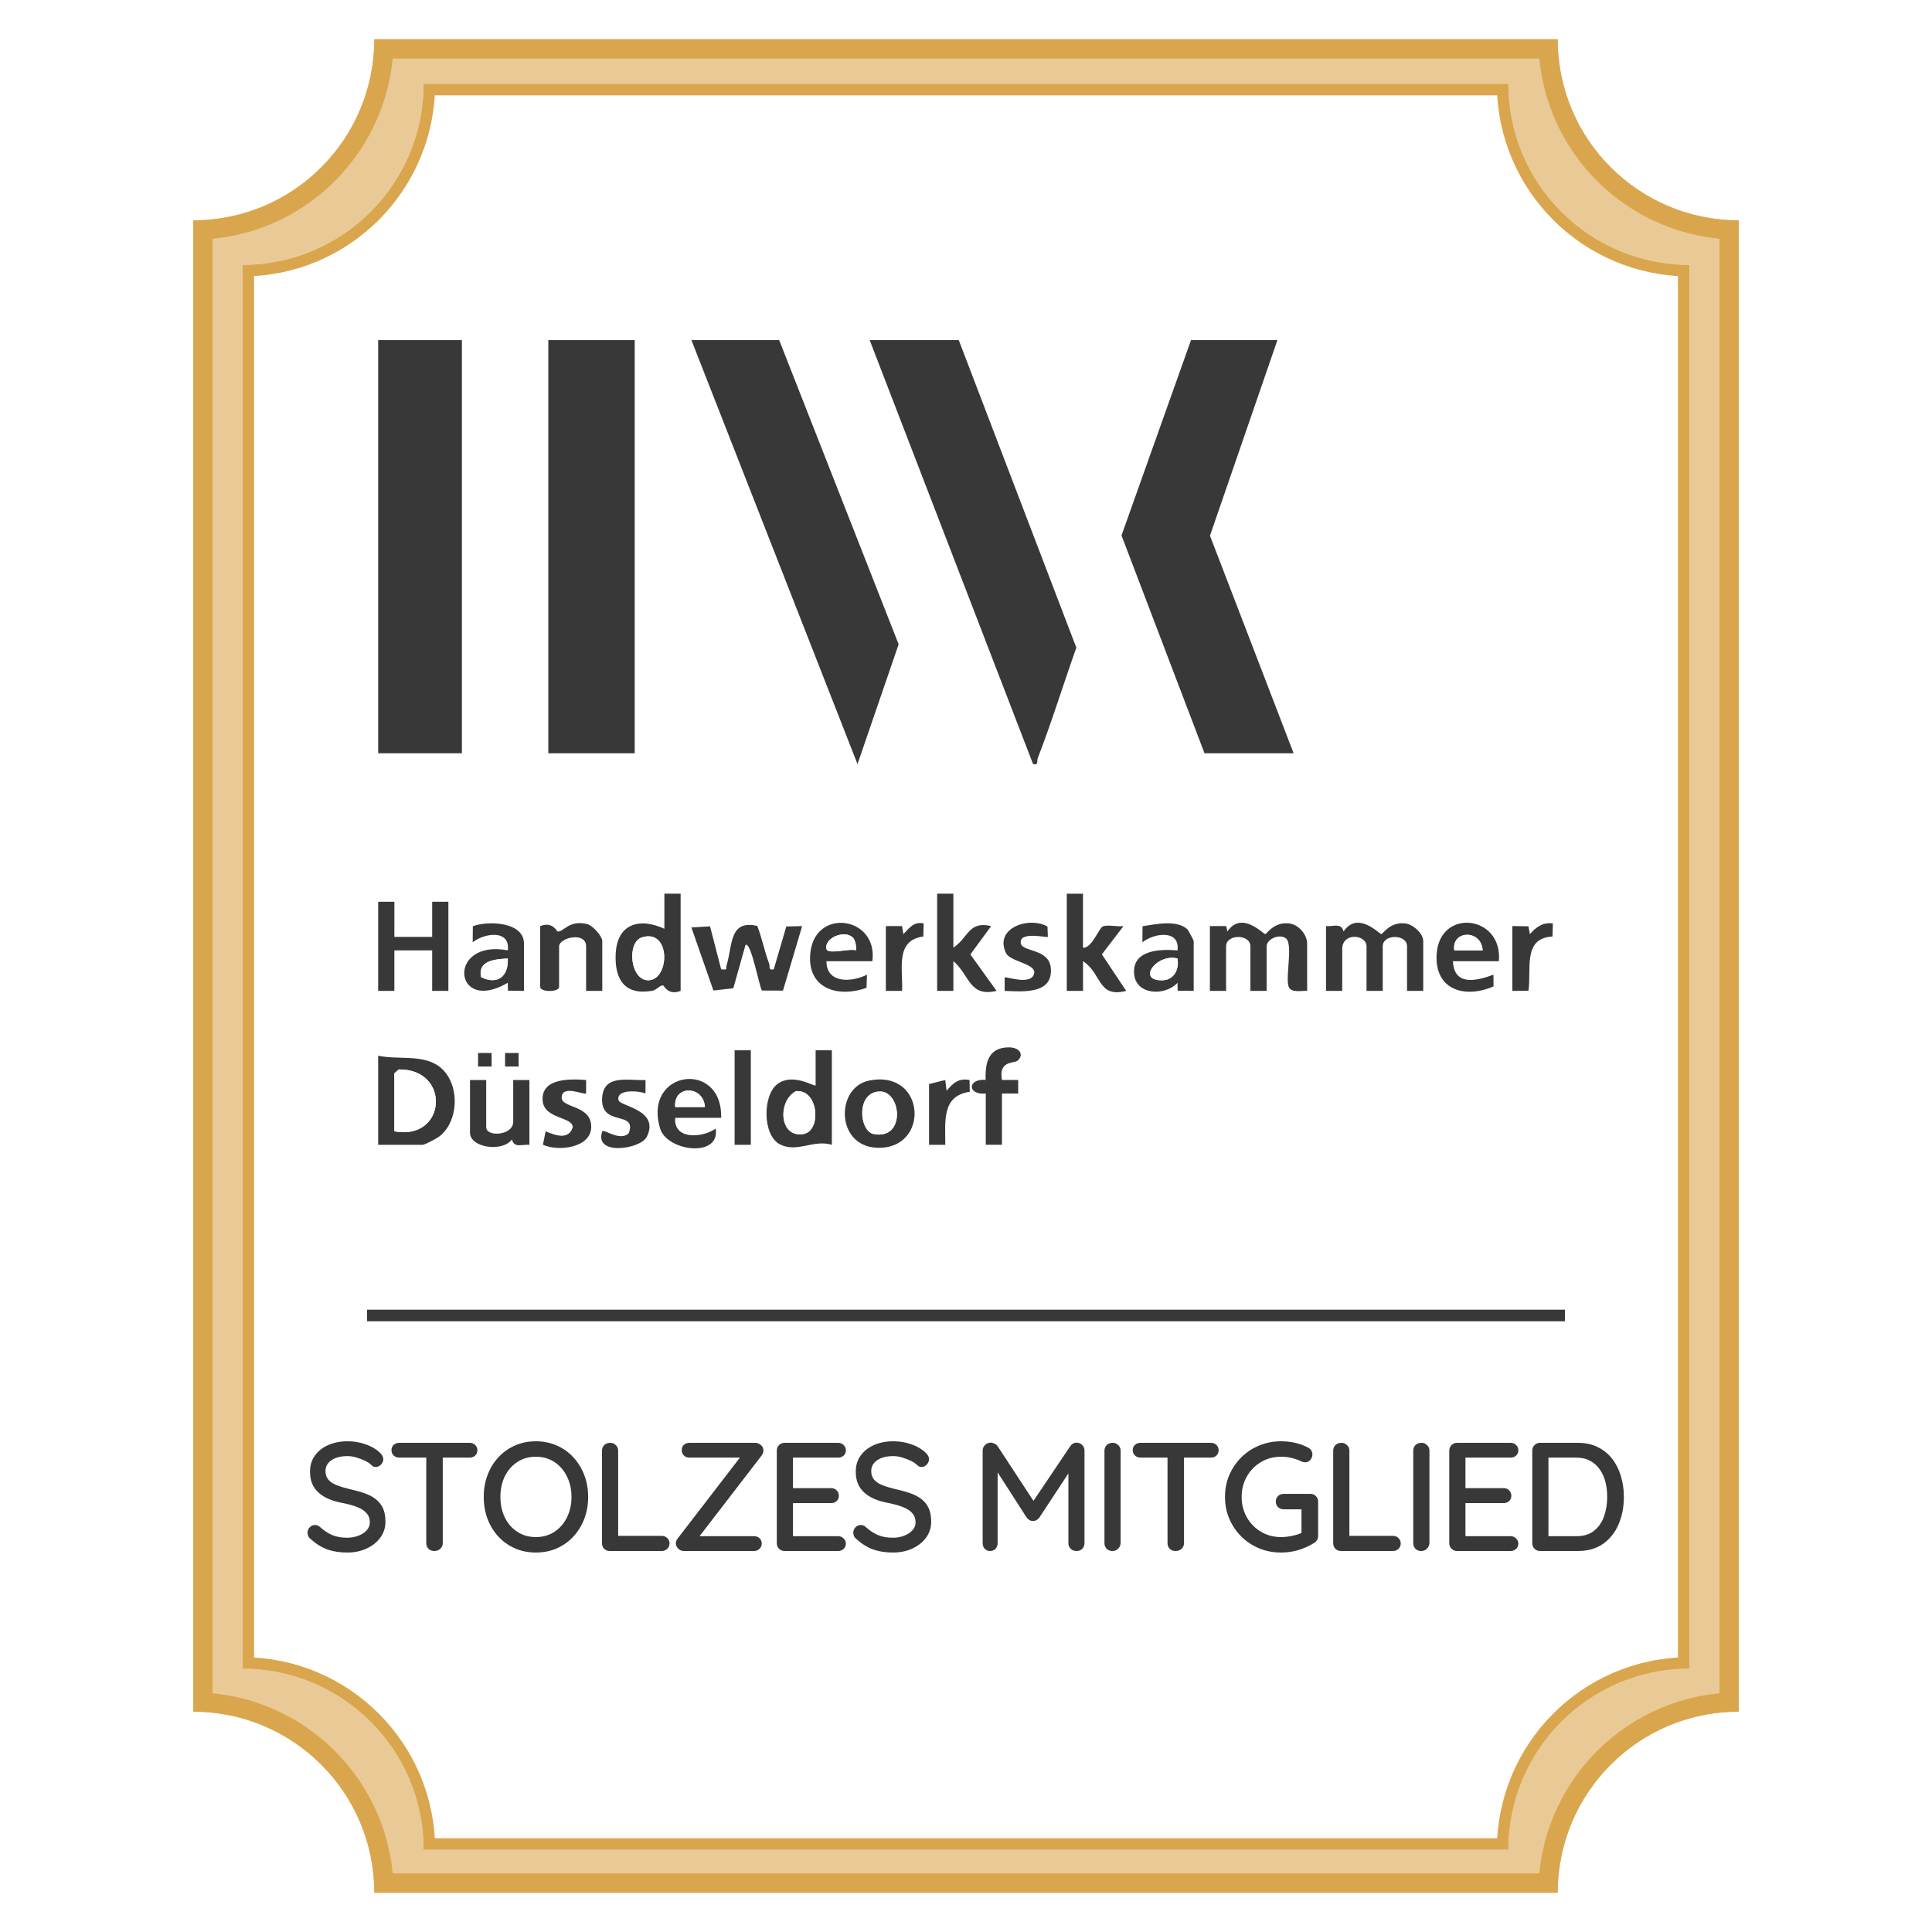
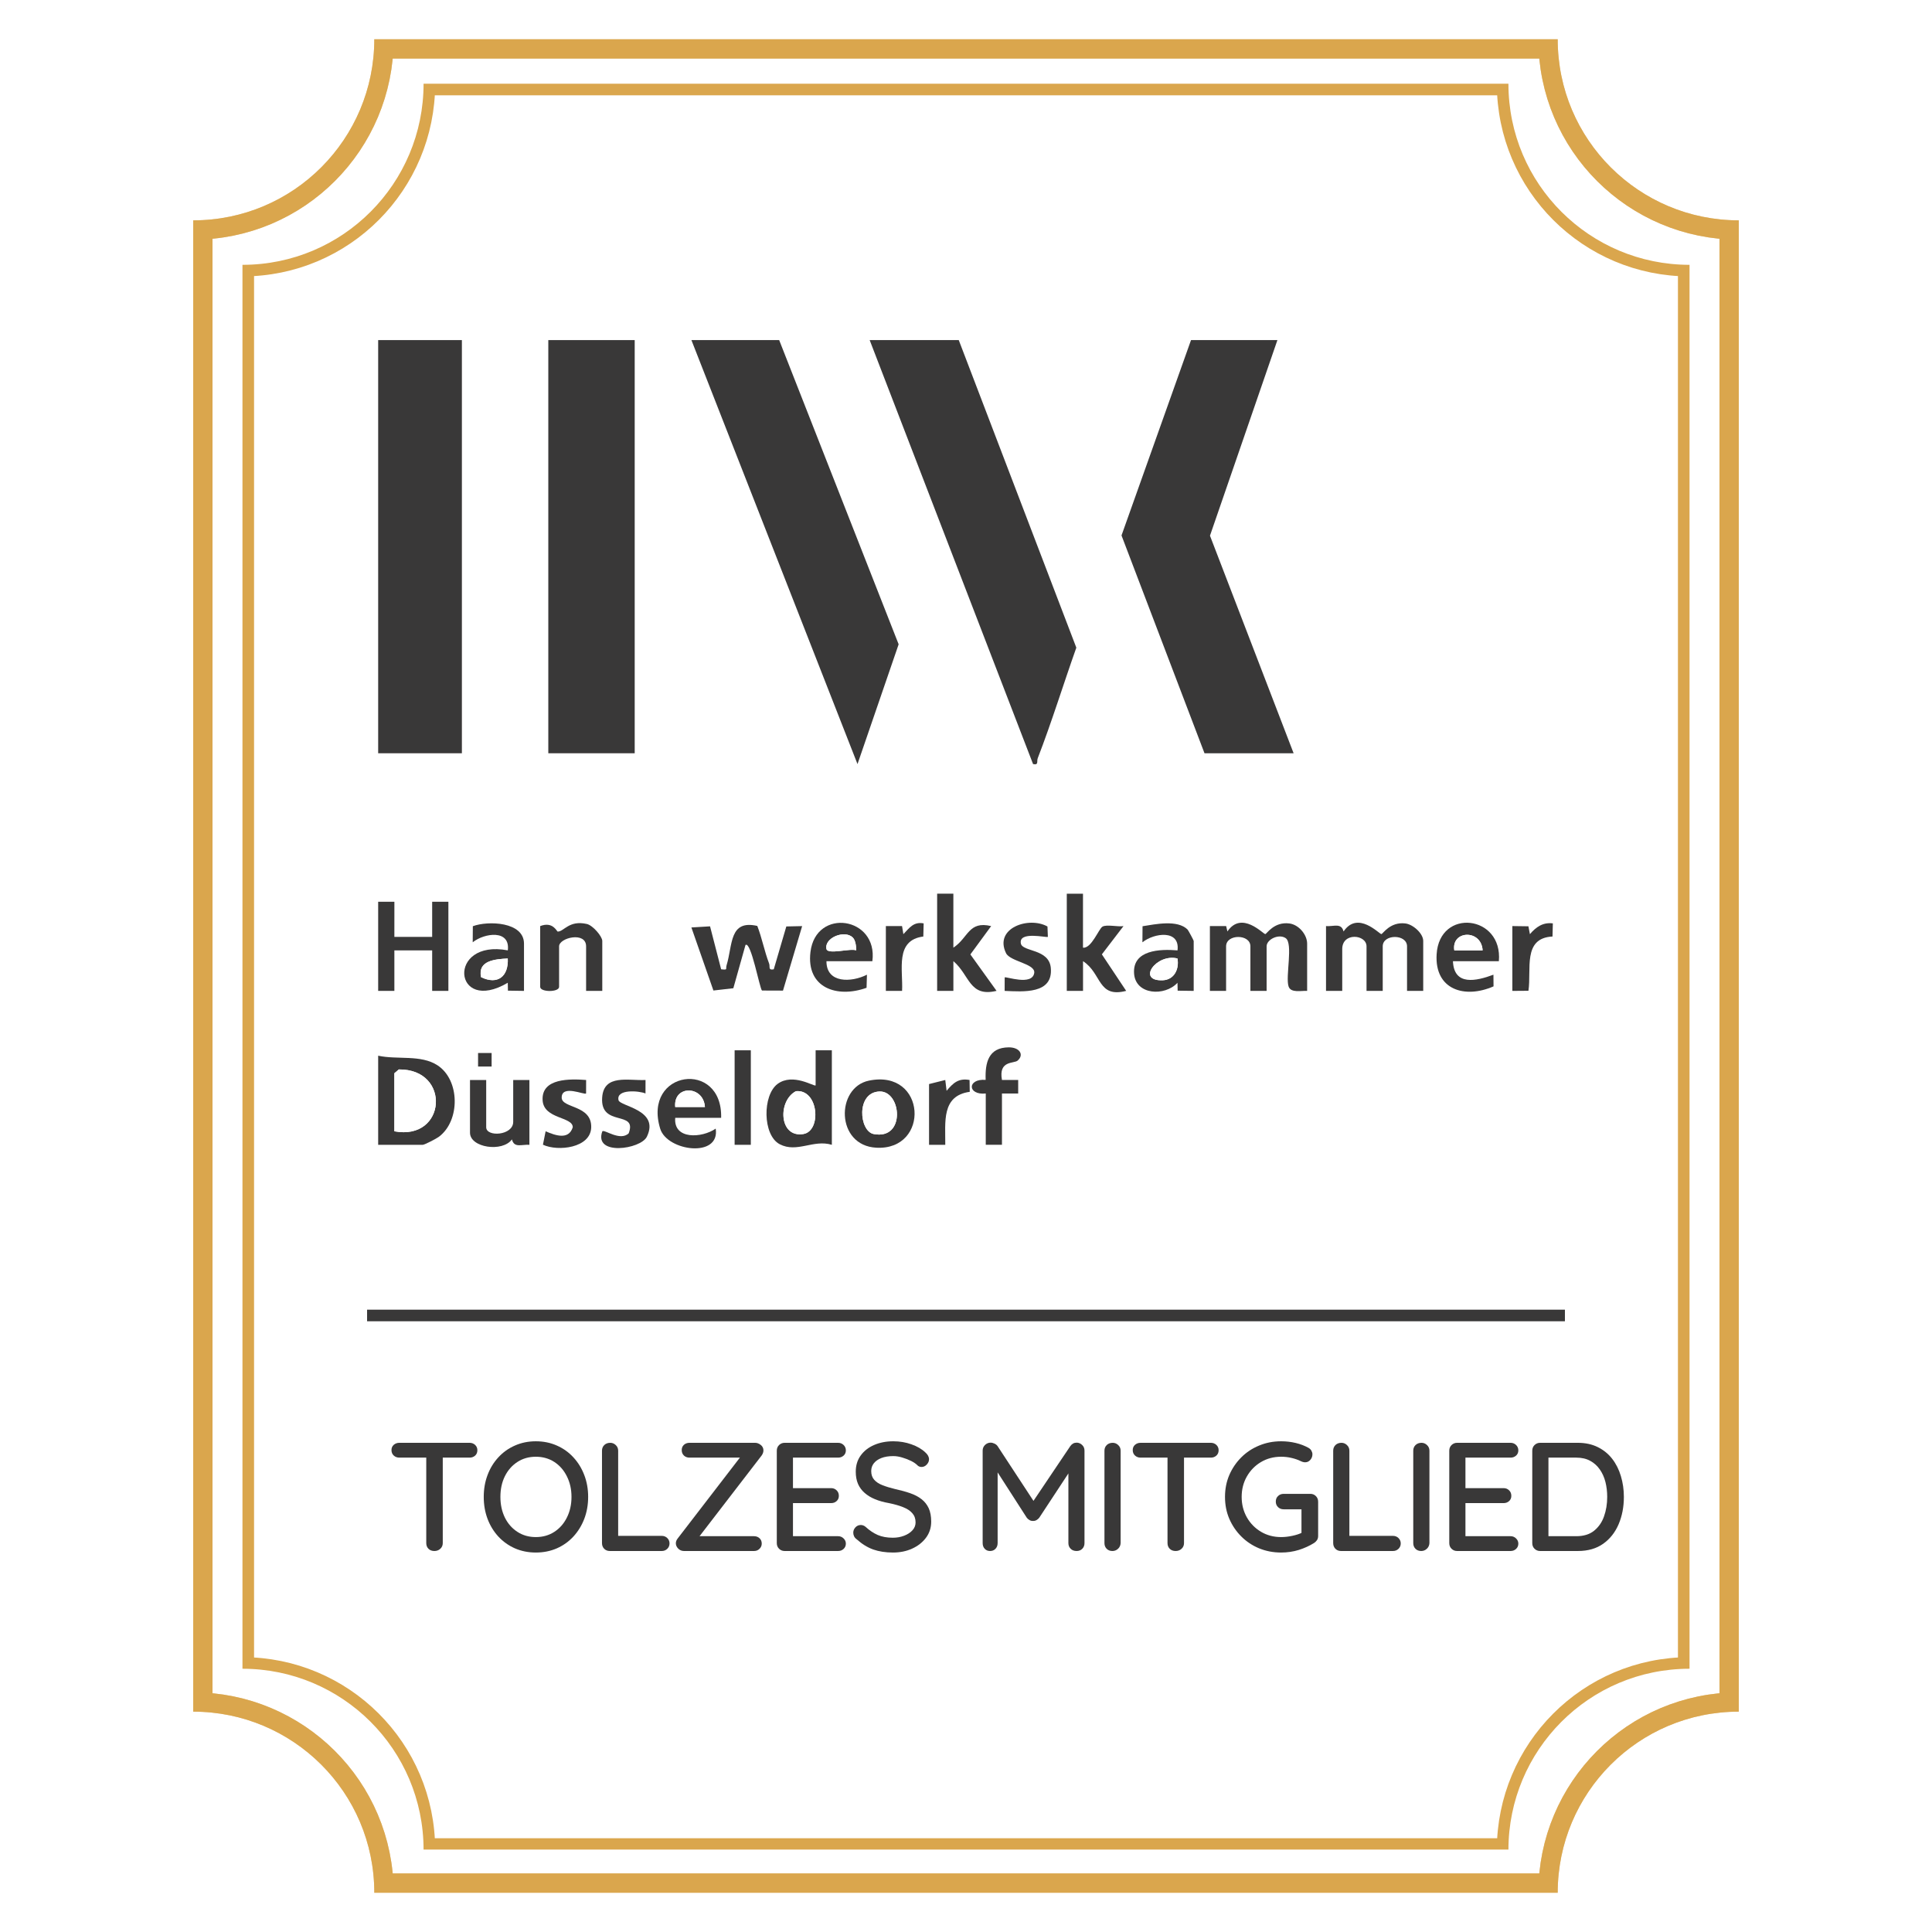
<svg xmlns="http://www.w3.org/2000/svg" width="500" zoomAndPan="magnify" viewBox="0 0 375 375" height="500" preserveAspectRatio="xMidYMid meet" version="1.0">
  <defs>
    <filter x="0%" y="0%" width="100%" height="100%" id="7c357be66a">
      <feColorMatrix values="0 0 0 0 1 0 0 0 0 1 0 0 0 0 1 0 0 0 1 0" color-interpolation-filters="sRGB" />
    </filter>
    <g />
    <mask id="a00e381ff7">
      <g filter="url(#7c357be66a)">
        <rect x="-37.5" width="450" fill="#000000" y="-37.5" height="450" fill-opacity="0.59" />
      </g>
    </mask>
    <clipPath id="4b3fa3dbf7">
      <path d="M 17.5 7.617 L 317.5 7.617 L 317.5 368 L 17.5 368 Z M 17.5 7.617 " clip-rule="nonzero" />
    </clipPath>
    <clipPath id="2dfc1afc61">
      <path d="M 282.348 7.617 L 52.652 7.617 C 52.652 26.957 37.012 42.77 17.5 42.77 L 17.5 332.23 C 36.844 332.23 52.652 347.875 52.652 367.383 L 282.348 367.383 C 282.348 348.043 297.988 332.23 317.5 332.23 L 317.5 42.77 C 298.156 42.77 282.348 27.125 282.348 7.617 Z M 282.348 7.617 " clip-rule="nonzero" />
    </clipPath>
    <clipPath id="4c6350341f">
-       <path d="M 0.5 0.617 L 300.5 0.617 L 300.5 360.441 L 0.5 360.441 Z M 0.5 0.617 " clip-rule="nonzero" />
-     </clipPath>
+       </clipPath>
    <clipPath id="eb4c41b3c1">
      <path d="M 265.348 0.617 L 35.652 0.617 C 35.652 19.957 20.012 35.77 0.5 35.77 L 0.5 325.23 C 19.844 325.23 35.652 340.875 35.652 360.383 L 265.348 360.383 C 265.348 341.043 280.988 325.23 300.5 325.23 L 300.5 35.77 C 281.156 35.77 265.348 20.125 265.348 0.617 Z M 265.348 0.617 " clip-rule="nonzero" />
    </clipPath>
    <clipPath id="6cffe88a7a">
      <rect x="0" width="301" y="0" height="361" />
    </clipPath>
    <clipPath id="767ad1e449">
      <path d="M 17.5 7.617 L 317.5 7.617 L 317.5 367.383 L 17.5 367.383 Z M 17.5 7.617 " clip-rule="nonzero" />
    </clipPath>
    <clipPath id="431af2571f">
      <path d="M 282.348 7.617 L 52.652 7.617 C 52.652 26.957 37.012 42.77 17.5 42.77 L 17.5 332.23 C 36.844 332.23 52.652 347.871 52.652 367.383 L 282.348 367.383 C 282.348 348.039 297.988 332.23 317.5 332.23 L 317.5 42.77 C 298.156 42.77 282.348 27.125 282.348 7.617 Z M 282.348 7.617 " clip-rule="nonzero" />
    </clipPath>
    <clipPath id="6daa3e3dd7">
      <rect x="0" width="339" y="0" height="375" />
    </clipPath>
    <clipPath id="024d59ee3d">
      <path d="M 37.5 7.617 L 337.5 7.617 L 337.5 367.383 L 37.5 367.383 Z M 37.5 7.617 " clip-rule="nonzero" />
    </clipPath>
    <clipPath id="302a4dd3d3">
      <path d="M 302.348 7.617 L 72.652 7.617 C 72.652 26.957 57.012 42.77 37.5 42.77 L 37.5 332.23 C 56.844 332.23 72.652 347.871 72.652 367.383 L 302.348 367.383 C 302.348 348.039 317.988 332.23 337.5 332.23 L 337.5 42.77 C 318.156 42.77 302.348 27.125 302.348 7.617 Z M 302.348 7.617 " clip-rule="nonzero" />
    </clipPath>
    <clipPath id="471d69d393">
      <path d="M 47.062 16.246 L 327.938 16.246 L 327.938 359.664 L 47.062 359.664 Z M 47.062 16.246 " clip-rule="nonzero" />
    </clipPath>
    <clipPath id="962ec08f46">
      <path d="M 292.785 16.246 L 82.215 16.246 C 82.215 35.59 66.57 51.402 47.062 51.402 L 47.062 323.906 C 66.402 323.906 82.215 339.547 82.215 359.059 L 292.785 359.059 C 292.785 339.715 308.426 323.906 327.938 323.906 L 327.938 51.402 C 308.598 51.402 292.785 35.758 292.785 16.246 Z M 292.785 16.246 " clip-rule="nonzero" />
    </clipPath>
    <clipPath id="cc0de46593">
      <path d="M 0.062 0.246 L 280.938 0.246 L 280.938 343 L 0.062 343 Z M 0.062 0.246 " clip-rule="nonzero" />
    </clipPath>
    <clipPath id="55c4845688">
      <path d="M 245.785 0.246 L 35.215 0.246 C 35.215 19.59 19.57 35.402 0.062 35.402 L 0.062 307.906 C 19.402 307.906 35.215 323.547 35.215 343.059 L 245.785 343.059 C 245.785 323.715 261.426 307.906 280.938 307.906 L 280.938 35.402 C 261.598 35.402 245.785 19.758 245.785 0.246 Z M 245.785 0.246 " clip-rule="nonzero" />
    </clipPath>
    <clipPath id="41ffdee075">
      <rect x="0" width="281" y="0" height="344" />
    </clipPath>
    <clipPath id="c738f3c859">
      <path d="M 47.062 16.25 L 328 16.25 L 328 358.996 L 47.062 358.996 Z M 47.062 16.25 " clip-rule="nonzero" />
    </clipPath>
    <clipPath id="9b44f37330">
      <path d="M 292.785 16.25 L 82.215 16.25 C 82.215 35.59 66.57 51.402 47.062 51.402 L 47.062 323.902 C 66.402 323.902 82.215 339.547 82.215 359.055 L 292.785 359.055 C 292.785 339.715 308.426 323.902 327.938 323.902 L 327.938 51.402 C 308.594 51.402 292.785 35.758 292.785 16.25 Z M 292.785 16.25 " clip-rule="nonzero" />
    </clipPath>
    <clipPath id="88f5411447">
      <path d="M 71.25 64.102 L 303.75 64.102 L 303.75 223.852 L 71.25 223.852 Z M 71.25 64.102 " clip-rule="nonzero" />
    </clipPath>
  </defs>
  <rect x="-37.5" width="450" fill="#ffffff" y="-37.5" height="450" fill-opacity="1" />
  <rect x="-37.5" width="450" fill="#ffffff" y="-37.5" height="450" fill-opacity="1" />
  <g mask="url(#a00e381ff7)">
    <g transform="matrix(1, 0, 0, 1, 20, 0)">
      <g clip-path="url(#6daa3e3dd7)">
        <g clip-path="url(#4b3fa3dbf7)">
          <g clip-path="url(#2dfc1afc61)">
            <g transform="matrix(1, 0, 0, 1, 17, 7)">
              <g clip-path="url(#6cffe88a7a)">
                <g clip-path="url(#4c6350341f)">
                  <g clip-path="url(#eb4c41b3c1)">
                    <path fill="#daa64d" d="M 0.5 0.617 L 300.5 0.617 L 300.5 360.383 L 0.5 360.383 Z M 0.5 0.617 " fill-opacity="1" fill-rule="nonzero" />
                  </g>
                </g>
              </g>
            </g>
          </g>
        </g>
        <g clip-path="url(#767ad1e449)">
          <g clip-path="url(#431af2571f)">
            <path stroke-linecap="butt" transform="matrix(0.75, 0, 0, 0.75, 17.501, 7.616)" fill="none" stroke-linejoin="miter" d="M 353.128 0.002 L 46.868 0.002 C 46.868 25.789 26.014 46.872 -0.002 46.872 L -0.002 432.82 C 25.79 432.82 46.868 453.674 46.868 479.69 L 353.128 479.69 C 353.128 453.898 373.983 432.82 399.998 432.82 L 399.998 46.872 C 374.207 46.872 353.128 26.013 353.128 0.002 Z M 353.128 0.002 " stroke="#daa64d" stroke-width="10" stroke-opacity="1" stroke-miterlimit="4" />
          </g>
        </g>
      </g>
    </g>
  </g>
  <g clip-path="url(#024d59ee3d)">
    <g clip-path="url(#302a4dd3d3)">
      <path stroke-linecap="butt" transform="matrix(0.75, 0, 0, 0.75, 37.501, 7.616)" fill="none" stroke-linejoin="miter" d="M 353.128 0.002 L 46.868 0.002 C 46.868 25.789 26.014 46.872 -0.002 46.872 L -0.002 432.82 C 25.79 432.82 46.868 453.674 46.868 479.69 L 353.128 479.69 C 353.128 453.898 373.983 432.82 399.998 432.82 L 399.998 46.872 C 374.207 46.872 353.128 26.013 353.128 0.002 Z M 353.128 0.002 " stroke="#daa64d" stroke-width="10" stroke-opacity="1" stroke-miterlimit="4" />
    </g>
  </g>
  <g clip-path="url(#471d69d393)">
    <g clip-path="url(#962ec08f46)">
      <g transform="matrix(1, 0, 0, 1, 47, 16)">
        <g clip-path="url(#41ffdee075)">
          <g clip-path="url(#cc0de46593)">
            <g clip-path="url(#55c4845688)">
              <path fill="#ffffff" d="M 0.062 0.246 L 280.938 0.246 L 280.938 342.566 L 0.062 342.566 Z M 0.062 0.246 " fill-opacity="1" fill-rule="nonzero" />
            </g>
          </g>
        </g>
      </g>
    </g>
  </g>
  <g clip-path="url(#c738f3c859)">
    <g clip-path="url(#9b44f37330)">
      <path stroke-linecap="butt" transform="matrix(0.75, 0, 0, 0.75, 47.062, 16.248)" fill="none" stroke-linejoin="miter" d="M 327.632 0.002 L 46.871 0.002 C 46.871 25.789 26.012 46.872 0.001 46.872 L 0.001 410.206 C 25.788 410.206 46.871 431.065 46.871 457.075 L 327.632 457.075 C 327.632 431.289 348.486 410.206 374.501 410.206 L 374.501 46.872 C 348.71 46.872 327.632 26.013 327.632 0.002 Z M 327.632 0.002 " stroke="#daa64d" stroke-width="6" stroke-opacity="1" stroke-miterlimit="4" />
    </g>
  </g>
  <path stroke-linecap="butt" transform="matrix(0.75, 0, 0, 0.75, 71.251, 254.206)" fill="none" stroke-linejoin="miter" d="M -0.002 1.501 L 309.998 1.501 " stroke="#393838" stroke-width="3" stroke-opacity="1" stroke-miterlimit="4" />
  <g clip-path="url(#88f5411447)">
    <path fill="#ffffff" d="M 308.223 21.984 L 308.223 270.953 L 59.25 270.953 L 59.25 21.984 Z M 89.652 66.012 L 73.402 66.012 L 73.402 146.207 L 89.652 146.207 Z M 123.195 66.012 L 106.426 66.012 L 106.426 146.207 L 123.195 146.207 Z M 151.238 66.012 L 134.203 66.012 L 166.438 148.309 L 174.422 125.059 L 151.238 66.008 Z M 186.094 66.012 L 168.797 66.012 L 200.512 148.309 C 201.668 148.539 201.176 147.809 201.426 147.152 C 204.148 140.117 206.391 132.816 208.91 125.715 L 186.09 66.016 Z M 247.945 66.012 L 231.176 66.012 L 217.684 103.934 L 233.793 146.207 L 251.09 146.207 L 234.855 103.98 L 247.945 66.016 Z M 132.109 173.461 L 128.961 173.461 C 128.961 173.461 128.961 180.273 128.961 180.273 C 124.02 178.016 119.738 179.352 119.504 185.238 C 119.301 190.164 121.293 193.23 126.594 192.312 C 127.465 192.16 127.953 191.285 128.703 191.266 C 128.902 191.258 129.613 193.305 132.113 192.332 L 132.113 173.461 Z M 185.047 173.461 L 181.902 173.461 L 181.902 192.332 L 185.051 192.332 C 185.051 192.332 185.051 186.566 185.051 186.566 C 188.242 189.266 188.117 193.609 193.43 192.328 L 188.348 185.258 L 192.383 179.758 C 187.969 178.695 187.98 182.02 185.047 183.945 Z M 210.207 173.461 L 207.062 173.461 L 207.062 192.332 L 210.211 192.332 C 210.211 192.332 210.211 186.566 210.211 186.566 C 213.895 188.934 213.023 193.77 218.586 192.328 L 213.867 185.242 L 218.066 179.754 C 216.984 179.941 214.805 179.383 213.98 179.863 C 213.266 180.281 211.832 184.152 210.203 183.941 L 210.203 173.461 Z M 73.402 175.035 L 73.402 192.332 L 76.547 192.332 L 76.547 184.469 L 83.883 184.469 L 83.883 192.332 L 87.031 192.332 L 87.031 175.035 L 83.883 175.035 C 83.883 175.035 83.883 181.848 83.883 181.848 L 76.543 181.848 L 76.543 175.035 C 76.543 175.035 73.398 175.035 73.398 175.035 Z M 101.707 192.332 L 101.707 183.16 C 101.707 178.902 94.734 178.676 91.777 179.777 L 91.754 182.895 C 94.059 181.062 99.078 180.395 98.566 184.465 C 86.633 182.211 87.957 197.012 98.559 190.754 L 98.59 192.285 Z M 116.906 192.332 L 116.906 182.633 C 116.906 181.746 115.062 179.598 113.91 179.336 C 110.441 178.547 109.477 180.816 108.258 180.812 C 108.059 180.812 107.348 178.781 104.852 179.746 L 104.852 191.539 C 104.852 192.613 108.523 192.613 108.523 191.539 L 108.523 183.676 C 108.523 182 113.766 180.734 113.766 183.676 L 113.766 192.324 L 116.91 192.324 Z M 169.324 186.566 C 170.473 177.949 158.363 176.117 157.309 184.781 C 156.465 191.746 162.441 193.793 168.199 191.73 L 168.273 189.188 C 165.25 190.715 160.395 190.898 160.414 186.566 Z M 171.941 179.75 L 171.941 192.332 L 175.09 192.332 C 175.305 188.219 173.66 182.496 179.211 181.777 L 179.277 179.227 C 177.336 178.855 176.523 180.09 175.34 181.32 L 175.086 179.758 L 171.938 179.758 Z M 203.312 179.828 C 199.699 177.805 192.91 180.125 195.266 184.996 C 196.066 186.652 201.043 187.039 200.742 188.863 C 200.324 191.398 195.219 189.48 195.008 189.711 L 195 192.332 C 198.582 192.48 204.438 193.008 203.961 187.863 C 203.613 184.117 198.488 184.777 198.152 183.145 C 197.637 180.645 203.184 182.055 203.391 181.844 L 203.312 179.824 Z M 231.695 192.332 L 231.695 182.633 C 231.695 182.508 230.633 180.547 230.504 180.418 C 228.523 178.457 224.238 179.395 221.766 179.777 L 221.742 182.895 C 224.047 181.062 229.066 180.395 228.555 184.465 C 225.188 184.18 219.832 184.352 220.121 188.922 C 220.391 193.168 226.121 193.414 228.547 190.754 L 228.582 192.285 L 231.695 192.328 Z M 253.711 192.332 L 253.711 183.16 C 253.711 181.422 252.102 179.477 250.258 179.238 C 247.27 178.855 245.859 181.301 245.586 181.301 C 245.16 181.301 241.02 176.699 238.238 180.793 L 237.988 179.754 L 234.836 179.754 C 234.836 179.754 234.836 192.332 234.836 192.332 L 237.984 192.332 L 237.984 183.684 C 237.984 181.258 242.699 181.258 242.699 183.684 L 242.699 192.332 L 245.844 192.332 L 245.844 183.684 C 245.844 182.336 248.207 181.195 249.539 182.086 C 251.047 183.098 249.465 189.578 250.113 191.473 C 250.543 192.781 252.578 192.27 253.707 192.332 Z M 276.25 192.332 L 276.25 182.633 C 276.25 181.195 274.297 179.43 272.797 179.238 C 269.809 178.859 268.398 181.301 268.129 181.301 C 267.703 181.301 263.551 176.695 260.789 180.797 C 260.344 179.066 258.914 179.863 257.383 179.75 L 257.383 192.332 L 260.527 192.332 L 260.527 184.207 C 260.527 180.91 265.246 181.359 265.246 183.68 L 265.246 192.328 L 268.391 192.328 L 268.391 183.68 C 268.391 181.254 273.109 181.254 273.109 183.68 L 273.109 192.328 L 276.254 192.328 Z M 290.926 186.566 C 291.73 177.598 279.375 176.18 278.844 185.238 C 278.438 192.141 284.328 193.895 289.895 191.457 L 289.871 189.191 C 286.543 190.434 282.211 191.422 282.012 186.57 L 290.922 186.57 Z M 293.547 179.75 L 293.547 192.332 L 296.668 192.309 C 297.293 188.156 295.492 182.07 301.34 181.777 L 301.406 179.227 C 299.48 178.98 298.133 179.938 296.953 181.32 L 296.664 179.793 Z M 137.82 179.801 L 134.195 180.02 L 138.469 192.258 L 142.336 191.816 L 144.691 183.422 C 145.762 182.586 147.465 191.98 147.898 192.262 L 151.969 192.277 L 155.688 179.758 L 152.617 179.824 L 150.18 188.141 C 149.027 188.371 149.52 187.641 149.266 186.988 C 148.355 184.613 147.895 182.082 146.984 179.723 C 141.512 178.484 142.234 183.367 141.023 187.367 C 140.797 188.109 141.352 188.293 139.969 188.137 L 137.816 179.801 Z M 191.336 212.246 L 191.336 222.207 L 194.48 222.207 L 194.48 212.246 L 197.629 212.246 C 197.629 212.246 197.629 209.625 197.629 209.625 L 194.48 209.625 C 193.773 205.777 196.812 206.484 197.523 205.863 C 198.832 204.723 197.902 203.277 195.793 203.293 C 191.848 203.32 191.188 206.262 191.316 209.609 C 187.688 209.332 187.766 212.621 191.336 212.25 Z M 145.734 203.863 L 142.59 203.863 L 142.59 222.207 L 145.734 222.207 Z M 161.461 203.863 L 158.312 203.863 C 158.312 203.863 158.312 210.676 158.312 210.676 C 158.055 210.961 153.914 208.199 150.941 210.379 C 147.973 212.562 147.973 220.336 151.352 222.098 C 154.73 223.859 157.863 221.113 161.461 222.207 Z M 95.422 204.387 L 92.793 204.387 L 92.793 207.012 L 95.422 207.012 Z M 100.66 204.387 L 98.035 204.387 L 98.035 207.012 L 100.66 207.012 Z M 73.402 222.207 L 82.051 222.207 C 82.41 222.207 84.711 221.008 85.199 220.641 C 89.348 217.527 89.301 209.625 84.91 206.77 C 81.664 204.664 77.121 205.727 73.402 204.91 Z M 94.371 209.629 L 91.227 209.629 L 91.227 219.848 C 91.227 222.781 97.551 223.688 99.359 221.152 C 99.809 222.879 101.227 222.102 102.754 222.203 L 102.754 209.625 L 99.609 209.625 L 99.609 217.75 C 99.609 220.422 94.367 220.742 94.367 218.797 L 94.367 209.625 Z M 113.766 209.625 C 110.738 209.398 105.062 209.207 105.32 213.559 C 105.543 217.266 111.184 216.707 111.176 218.801 C 110.391 221.336 107.758 220.387 105.91 219.582 L 105.387 222.188 C 108.289 223.551 114.66 222.832 114.758 218.812 C 114.863 214.426 109.027 215.156 109.027 213.043 C 109.027 210.449 113.457 212.582 113.762 212.242 L 113.77 209.625 Z M 125.297 209.625 C 122 209.797 117.191 208.41 116.879 213.043 C 116.488 218.875 123.777 215.391 122.031 219.98 C 120.352 221.578 117.285 219.148 116.914 219.586 C 115.18 224.41 124.367 223.094 125.559 220.637 C 128.113 215.379 120.332 214.754 120.059 213.547 C 119.547 211.316 124.105 211.727 125.293 212.242 L 125.301 209.625 Z M 139.973 216.965 C 140.27 205.586 124.656 207.723 128.148 219.09 C 129.492 223.457 139.805 224.832 138.918 219.059 C 136.246 220.922 130.688 221.246 131.062 216.961 L 139.973 216.961 Z M 168.656 209.75 C 162.203 211.078 162.191 222.355 170.094 222.77 C 180.586 223.324 179.832 207.445 168.656 209.75 Z M 180.328 210.414 L 180.328 222.207 L 183.477 222.207 C 183.516 217.793 182.695 212.684 188.227 211.926 L 188.191 209.629 C 186.027 209.238 185.016 210.203 183.734 211.727 L 183.477 209.629 L 180.328 210.418 Z M 180.328 210.414 " fill-opacity="1" fill-rule="nonzero" />
  </g>
  <path fill="#393838" d="M 247.945 66.012 L 234.855 103.977 L 251.09 146.207 L 233.793 146.207 L 217.684 103.93 L 231.176 66.012 Z M 247.945 66.012 " fill-opacity="1" fill-rule="nonzero" />
  <path fill="#393838" d="M 106.426 66.012 L 123.195 66.012 L 123.195 146.207 L 106.426 146.207 Z M 106.426 66.012 " fill-opacity="1" fill-rule="nonzero" />
  <path fill="#393838" d="M 73.402 66.012 L 89.652 66.012 L 89.652 146.207 L 73.402 146.207 Z M 73.402 66.012 " fill-opacity="1" fill-rule="nonzero" />
  <path fill="#393838" d="M 186.094 66.012 L 208.914 125.711 C 206.395 132.812 204.152 140.117 201.43 147.152 C 201.176 147.805 201.672 148.539 200.516 148.305 L 168.801 66.008 L 186.098 66.008 Z M 186.094 66.012 " fill-opacity="1" fill-rule="nonzero" />
  <path fill="#393838" d="M 151.238 66.012 L 174.426 125.059 L 166.441 148.309 L 134.203 66.012 Z M 151.238 66.012 " fill-opacity="1" fill-rule="nonzero" />
  <path fill="#393838" d="M 253.711 192.332 C 252.582 192.266 250.543 192.781 250.113 191.473 C 249.469 189.578 251.051 183.102 249.539 182.086 C 248.211 181.191 245.848 182.336 245.848 183.684 L 245.848 192.332 L 242.703 192.332 L 242.703 183.684 C 242.703 181.258 237.984 181.258 237.984 183.684 L 237.984 192.332 L 234.84 192.332 L 234.84 179.75 L 237.992 179.75 C 237.992 179.75 238.242 180.793 238.242 180.793 C 241.023 176.703 245.164 181.301 245.59 181.305 C 245.859 181.305 247.273 178.859 250.262 179.242 C 252.105 179.477 253.715 181.426 253.715 183.16 L 253.715 192.332 Z M 253.711 192.332 " fill-opacity="1" fill-rule="nonzero" />
  <path fill="#393838" d="M 73.402 222.207 L 73.402 204.91 C 77.121 205.727 81.664 204.66 84.91 206.77 C 89.301 209.625 89.352 217.527 85.199 220.641 C 84.711 221.008 82.41 222.207 82.051 222.207 Z M 76.547 219.586 C 86.645 221.484 87.617 207.473 77.414 207.578 L 76.547 208.316 Z M 76.547 219.586 " fill-opacity="1" fill-rule="nonzero" />
  <path fill="#393838" d="M 276.25 192.332 L 273.105 192.332 L 273.105 183.684 C 273.105 181.258 268.387 181.258 268.387 183.684 L 268.387 192.332 L 265.242 192.332 L 265.242 183.684 C 265.242 181.363 260.527 180.91 260.527 184.207 L 260.527 192.332 L 257.379 192.332 L 257.379 179.754 C 258.91 179.867 260.34 179.066 260.785 180.801 C 263.551 176.699 267.703 181.305 268.125 181.305 C 268.395 181.305 269.809 178.863 272.793 179.242 C 274.297 179.434 276.246 181.199 276.246 182.637 L 276.246 192.332 Z M 276.25 192.332 " fill-opacity="1" fill-rule="nonzero" />
  <path fill="#393838" d="M 137.82 179.801 L 139.973 188.137 C 141.359 188.293 140.801 188.109 141.027 187.367 C 142.242 183.367 141.52 178.48 146.992 179.723 C 147.906 182.082 148.363 184.609 149.273 186.988 C 149.527 187.645 149.031 188.375 150.188 188.141 L 152.625 179.824 L 155.695 179.758 L 151.977 192.277 L 147.906 192.262 C 147.469 191.98 145.766 182.586 144.699 183.422 L 142.34 191.816 L 138.473 192.258 L 134.199 180.02 L 137.828 179.801 Z M 137.82 179.801 " fill-opacity="1" fill-rule="nonzero" />
  <path fill="#393838" d="M 73.402 175.035 L 76.551 175.031 L 76.547 181.848 L 83.883 181.848 L 83.883 175.031 L 87.031 175.035 L 87.031 192.332 L 83.883 192.332 L 83.883 184.469 L 76.547 184.469 L 76.547 192.332 L 73.402 192.332 Z M 73.402 175.035 " fill-opacity="1" fill-rule="nonzero" />
-   <path fill="#393838" d="M 132.109 173.461 L 132.109 192.332 C 129.609 193.301 128.898 191.258 128.699 191.266 C 127.949 191.285 127.465 192.16 126.59 192.312 C 121.289 193.23 119.301 190.164 119.5 185.238 C 119.738 179.352 124.02 178.016 128.957 180.273 L 128.957 173.457 C 128.957 173.457 132.105 173.457 132.105 173.457 Z M 124.609 181.941 C 121.543 182.891 122.336 190.598 126.051 190.258 C 130.027 189.891 130.172 180.223 124.609 181.941 Z M 124.609 181.941 " fill-opacity="1" fill-rule="nonzero" />
  <path fill="#393838" d="M 161.461 203.863 L 161.461 222.207 C 157.863 221.113 154.695 223.84 151.352 222.098 C 148.004 220.355 147.973 212.566 150.941 210.379 C 153.914 208.195 158.055 210.961 158.312 210.676 L 158.312 203.859 C 158.312 203.859 161.461 203.859 161.461 203.859 Z M 154.496 211.797 C 150.93 213.633 151.164 220.902 155.934 220.113 C 159.504 219.52 158.914 211.379 154.496 211.797 Z M 154.496 211.797 " fill-opacity="1" fill-rule="nonzero" />
  <path fill="#393838" d="M 210.207 173.461 L 210.207 183.941 C 211.836 184.152 213.27 180.281 213.984 179.863 C 214.805 179.383 216.984 179.945 218.07 179.754 L 213.871 185.242 L 218.59 192.328 C 213.027 193.766 213.895 188.934 210.215 186.566 L 210.215 192.332 C 210.215 192.332 207.062 192.332 207.062 192.332 L 207.062 173.465 L 210.207 173.465 Z M 210.207 173.461 " fill-opacity="1" fill-rule="nonzero" />
  <path fill="#393838" d="M 185.047 173.461 L 185.047 183.941 C 187.98 182.02 187.969 178.695 192.383 179.754 L 188.348 185.254 L 193.43 192.324 C 188.117 193.609 188.242 189.262 185.051 186.562 L 185.051 192.332 C 185.051 192.332 181.898 192.332 181.898 192.332 L 181.898 173.461 Z M 185.047 173.461 " fill-opacity="1" fill-rule="nonzero" />
  <path fill="#393838" d="M 168.656 209.75 C 179.832 207.445 180.586 223.324 170.094 222.77 C 162.191 222.355 162.203 211.078 168.656 209.75 Z M 170.727 211.859 C 166.113 211.988 166.75 219.578 169.59 220.117 C 175.848 221.301 174.977 211.738 170.727 211.859 Z M 170.727 211.859 " fill-opacity="1" fill-rule="nonzero" />
  <path fill="#393838" d="M 116.906 192.332 L 113.762 192.332 L 113.762 183.684 C 113.762 180.738 108.52 182.008 108.52 183.684 L 108.52 191.547 C 108.52 192.617 104.848 192.617 104.848 191.547 L 104.848 179.754 C 107.344 178.789 108.055 180.816 108.258 180.82 C 109.473 180.824 110.438 178.555 113.906 179.344 C 115.062 179.605 116.902 181.75 116.902 182.641 L 116.902 192.336 Z M 116.906 192.332 " fill-opacity="1" fill-rule="nonzero" />
  <path fill="#393838" d="M 231.695 192.332 L 228.582 192.289 L 228.547 190.758 C 226.121 193.418 220.387 193.172 220.121 188.926 C 219.832 184.355 225.188 184.184 228.555 184.469 C 229.066 180.395 224.047 181.062 221.742 182.898 L 221.766 179.781 C 224.238 179.398 228.527 178.461 230.504 180.422 C 230.633 180.547 231.695 182.512 231.695 182.637 Z M 228.547 186.043 C 224.453 185.008 220.531 190.473 225.684 190.27 C 227.922 190.18 228.91 188.098 228.547 186.043 Z M 228.547 186.043 " fill-opacity="1" fill-rule="nonzero" />
  <path fill="#393838" d="M 101.707 192.332 L 98.59 192.285 L 98.559 190.754 C 87.957 197.012 86.633 182.211 98.566 184.465 C 99.078 180.391 94.059 181.062 91.754 182.895 L 91.777 179.777 C 94.734 178.676 101.707 178.902 101.707 183.16 Z M 98.559 186.043 C 96.082 186.176 92.695 186.438 93.371 189.664 C 96.625 191.242 98.723 189.496 98.559 186.043 Z M 98.559 186.043 " fill-opacity="1" fill-rule="nonzero" />
  <path fill="#393838" d="M 139.973 216.965 L 131.062 216.965 C 130.688 221.246 136.246 220.922 138.918 219.062 C 139.805 224.832 129.492 223.457 128.148 219.09 C 124.656 207.723 140.273 205.59 139.973 216.969 Z M 136.824 214.867 C 136.551 210.637 130.66 210.555 131.059 214.867 Z M 136.824 214.867 " fill-opacity="1" fill-rule="nonzero" />
  <path fill="#393838" d="M 290.926 186.566 L 282.016 186.566 C 282.215 191.418 286.547 190.43 289.875 189.188 L 289.895 191.453 C 284.328 193.895 278.441 192.141 278.848 185.238 C 279.379 176.176 291.734 177.594 290.926 186.562 Z M 287.777 184.465 C 287.535 180.297 281.66 180.574 282.281 184.473 Z M 287.777 184.465 " fill-opacity="1" fill-rule="nonzero" />
  <path fill="#393838" d="M 94.371 209.629 L 94.371 218.801 C 94.371 220.742 99.613 220.426 99.613 217.754 L 99.613 209.629 L 102.758 209.629 L 102.758 222.207 C 101.227 222.102 99.809 222.883 99.363 221.156 C 97.551 223.688 91.227 222.785 91.227 219.852 L 91.227 209.629 L 94.375 209.629 Z M 94.371 209.629 " fill-opacity="1" fill-rule="nonzero" />
  <path fill="#393838" d="M 169.324 186.566 L 160.414 186.566 C 160.398 190.898 165.25 190.719 168.273 189.188 L 168.199 191.73 C 162.441 193.793 156.465 191.746 157.309 184.781 C 158.359 176.117 170.469 177.945 169.324 186.566 Z M 165.527 181.977 C 163.938 180.414 159.953 182.031 160.414 184.195 C 160.66 185.352 165.09 184 166.176 184.465 C 166.203 183.715 166.059 182.504 165.523 181.977 Z M 165.527 181.977 " fill-opacity="1" fill-rule="nonzero" />
  <path fill="#393838" d="M 191.336 212.246 C 187.766 212.617 187.684 209.328 191.316 209.605 C 191.188 206.262 191.848 203.32 195.793 203.289 C 197.902 203.273 198.832 204.723 197.523 205.859 C 196.812 206.48 193.773 205.777 194.48 209.621 L 197.629 209.621 C 197.629 209.621 197.629 212.246 197.629 212.246 L 194.48 212.246 C 194.48 212.246 194.48 222.203 194.48 222.203 L 191.336 222.203 L 191.336 212.242 Z M 191.336 212.246 " fill-opacity="1" fill-rule="nonzero" />
  <path fill="#393838" d="M 113.766 209.625 L 113.758 212.242 C 113.453 212.582 109.02 210.449 109.023 213.043 C 109.023 215.16 114.859 214.43 114.754 218.812 C 114.656 222.832 108.285 223.551 105.383 222.188 L 105.906 219.582 C 107.754 220.383 110.387 221.336 111.172 218.801 C 111.18 216.703 105.539 217.266 105.32 213.559 C 105.062 209.207 110.738 209.398 113.762 209.625 Z M 113.766 209.625 " fill-opacity="1" fill-rule="nonzero" />
  <path fill="#393838" d="M 125.297 209.625 L 125.289 212.242 C 124.102 211.723 119.543 211.316 120.055 213.547 C 120.328 214.754 128.109 215.379 125.555 220.637 C 124.363 223.094 115.18 224.41 116.91 219.586 C 117.285 219.148 120.348 221.574 122.027 219.98 C 123.773 215.391 116.484 218.879 116.879 213.043 C 117.188 208.41 121.996 209.797 125.293 209.625 Z M 125.297 209.625 " fill-opacity="1" fill-rule="nonzero" />
  <path fill="#393838" d="M 203.312 179.828 L 203.391 181.844 C 203.188 182.059 197.637 180.648 198.152 183.148 C 198.488 184.781 203.613 184.121 203.961 187.867 C 204.438 193.012 198.582 192.48 195 192.332 L 195.008 189.715 C 195.219 189.484 200.324 191.398 200.742 188.867 C 201.043 187.043 196.066 186.656 195.266 185 C 192.91 180.129 199.695 177.809 203.312 179.832 Z M 203.312 179.828 " fill-opacity="1" fill-rule="nonzero" />
  <path fill="#393838" d="M 142.59 203.863 L 145.734 203.863 L 145.734 222.207 L 142.59 222.207 Z M 142.59 203.863 " fill-opacity="1" fill-rule="nonzero" />
  <path fill="#393838" d="M 293.547 179.75 L 296.664 179.793 L 296.953 181.32 C 298.133 179.938 299.484 178.98 301.406 179.227 L 301.34 181.777 C 295.492 182.07 297.293 188.156 296.668 192.309 L 293.547 192.332 Z M 293.547 179.75 " fill-opacity="1" fill-rule="nonzero" />
  <path fill="#393838" d="M 180.328 210.414 L 183.477 209.625 L 183.734 211.723 C 185.016 210.203 186.027 209.238 188.191 209.625 L 188.227 211.922 C 182.699 212.684 183.516 217.793 183.477 222.207 L 180.328 222.207 Z M 180.328 210.414 " fill-opacity="1" fill-rule="nonzero" />
  <path fill="#393838" d="M 171.941 179.75 L 175.086 179.75 C 175.086 179.75 175.344 181.32 175.344 181.32 C 176.527 180.09 177.336 178.859 179.281 179.227 L 179.215 181.777 C 173.664 182.496 175.305 188.219 175.094 192.332 L 171.945 192.332 L 171.945 179.75 Z M 171.941 179.75 " fill-opacity="1" fill-rule="nonzero" />
  <path fill="#393838" d="M 92.793 204.387 L 95.422 204.387 L 95.422 207.012 L 92.793 207.012 Z M 92.793 204.387 " fill-opacity="1" fill-rule="nonzero" />
-   <path fill="#393838" d="M 98.035 204.387 L 100.664 204.387 L 100.664 207.012 L 98.035 207.012 Z M 98.035 204.387 " fill-opacity="1" fill-rule="nonzero" />
  <path fill="#ffffff" d="M 76.547 219.586 L 76.547 208.316 L 77.414 207.578 C 87.617 207.473 86.645 221.484 76.547 219.586 Z M 76.547 219.586 " fill-opacity="1" fill-rule="nonzero" />
  <path fill="#ffffff" d="M 124.609 181.941 C 130.172 180.223 130.027 189.891 126.051 190.258 C 122.336 190.598 121.543 182.891 124.609 181.941 Z M 124.609 181.941 " fill-opacity="1" fill-rule="nonzero" />
  <path fill="#ffffff" d="M 154.496 211.797 C 158.914 211.379 159.504 219.52 155.934 220.113 C 151.164 220.902 150.93 213.633 154.496 211.797 Z M 154.496 211.797 " fill-opacity="1" fill-rule="nonzero" />
  <path fill="#ffffff" d="M 170.727 211.859 C 174.98 211.738 175.848 221.301 169.59 220.117 C 166.746 219.578 166.113 211.988 170.727 211.859 Z M 170.727 211.859 " fill-opacity="1" fill-rule="nonzero" />
  <path fill="#ffffff" d="M 228.547 186.043 C 228.91 188.098 227.922 190.18 225.684 190.27 C 220.531 190.473 224.453 185.008 228.547 186.043 Z M 228.547 186.043 " fill-opacity="1" fill-rule="nonzero" />
  <path fill="#ffffff" d="M 98.559 186.043 C 98.723 189.496 96.625 191.242 93.371 189.664 C 92.695 186.438 96.082 186.176 98.559 186.043 Z M 98.559 186.043 " fill-opacity="1" fill-rule="nonzero" />
  <path fill="#ffffff" d="M 136.824 214.867 L 131.059 214.867 C 130.66 210.555 136.551 210.637 136.824 214.867 Z M 136.824 214.867 " fill-opacity="1" fill-rule="nonzero" />
  <path fill="#ffffff" d="M 287.777 184.465 L 282.281 184.473 C 281.656 180.574 287.531 180.297 287.777 184.465 Z M 287.777 184.465 " fill-opacity="1" fill-rule="nonzero" />
  <path fill="#ffffff" d="M 165.527 181.977 C 166.062 182.504 166.203 183.715 166.18 184.465 C 165.09 184.004 160.664 185.352 160.418 184.195 C 159.953 182.031 163.938 180.414 165.531 181.977 Z M 165.527 181.977 " fill-opacity="1" fill-rule="nonzero" />
  <g fill="#393838" fill-opacity="1">
    <g transform="translate(58.519, 301.049)">
      <g>
-         <path d="M 8.875 0.297 C 7.438 0.297 6.156 0.098 5.031 -0.297 C 3.914 -0.703 2.848 -1.363 1.828 -2.281 C 1.609 -2.438 1.441 -2.629 1.328 -2.859 C 1.223 -3.086 1.172 -3.32 1.172 -3.562 C 1.172 -3.945 1.312 -4.289 1.594 -4.594 C 1.875 -4.895 2.223 -5.047 2.641 -5.047 C 2.961 -5.047 3.266 -4.93 3.547 -4.703 C 4.305 -4.004 5.098 -3.473 5.922 -3.109 C 6.754 -2.754 7.727 -2.578 8.844 -2.578 C 9.645 -2.578 10.379 -2.707 11.047 -2.969 C 11.723 -3.227 12.258 -3.578 12.656 -4.016 C 13.062 -4.461 13.266 -4.973 13.266 -5.547 C 13.266 -6.266 13.055 -6.859 12.641 -7.328 C 12.234 -7.805 11.645 -8.195 10.875 -8.5 C 10.102 -8.812 9.176 -9.078 8.094 -9.297 C 7.094 -9.473 6.195 -9.723 5.406 -10.047 C 4.625 -10.367 3.953 -10.773 3.391 -11.266 C 2.828 -11.754 2.395 -12.336 2.094 -13.016 C 1.801 -13.703 1.656 -14.492 1.656 -15.391 C 1.656 -16.609 1.973 -17.656 2.609 -18.531 C 3.242 -19.414 4.113 -20.098 5.219 -20.578 C 6.32 -21.055 7.562 -21.297 8.938 -21.297 C 10.195 -21.297 11.375 -21.098 12.469 -20.703 C 13.57 -20.316 14.469 -19.797 15.156 -19.141 C 15.633 -18.723 15.875 -18.273 15.875 -17.797 C 15.875 -17.43 15.727 -17.094 15.438 -16.781 C 15.145 -16.469 14.812 -16.312 14.438 -16.312 C 14.156 -16.312 13.91 -16.395 13.703 -16.562 C 13.391 -16.895 12.961 -17.195 12.422 -17.469 C 11.879 -17.738 11.301 -17.961 10.688 -18.141 C 10.082 -18.328 9.5 -18.422 8.938 -18.422 C 8.039 -18.422 7.27 -18.297 6.625 -18.047 C 5.988 -17.797 5.5 -17.453 5.156 -17.016 C 4.82 -16.586 4.656 -16.086 4.656 -15.516 C 4.656 -14.828 4.848 -14.266 5.234 -13.828 C 5.617 -13.391 6.16 -13.035 6.859 -12.766 C 7.566 -12.492 8.367 -12.25 9.266 -12.031 C 10.367 -11.789 11.352 -11.52 12.219 -11.219 C 13.094 -10.914 13.828 -10.531 14.422 -10.062 C 15.023 -9.594 15.488 -9.008 15.812 -8.312 C 16.133 -7.613 16.297 -6.742 16.297 -5.703 C 16.297 -4.504 15.953 -3.453 15.266 -2.547 C 14.586 -1.648 13.691 -0.953 12.578 -0.453 C 11.473 0.047 10.238 0.297 8.875 0.297 Z M 8.875 0.297 " />
-       </g>
+         </g>
    </g>
  </g>
  <g fill="#393838" fill-opacity="1">
    <g transform="translate(75.049, 301.049)">
      <g>
        <path d="M 9.266 0 C 8.785 0 8.398 -0.145 8.109 -0.438 C 7.828 -0.727 7.688 -1.094 7.688 -1.531 L 7.688 -19.5 L 10.891 -19.5 L 10.891 -1.531 C 10.891 -1.094 10.734 -0.727 10.422 -0.438 C 10.109 -0.145 9.723 0 9.266 0 Z M 2.453 -18.125 C 2.035 -18.125 1.676 -18.258 1.375 -18.531 C 1.082 -18.801 0.938 -19.156 0.938 -19.594 C 0.938 -20.008 1.082 -20.348 1.375 -20.609 C 1.676 -20.867 2.035 -21 2.453 -21 L 16.109 -21 C 16.523 -21 16.879 -20.863 17.172 -20.594 C 17.461 -20.32 17.609 -19.977 17.609 -19.562 C 17.609 -19.125 17.461 -18.773 17.172 -18.516 C 16.879 -18.254 16.523 -18.125 16.109 -18.125 Z M 2.453 -18.125 " />
      </g>
    </g>
  </g>
  <g fill="#393838" fill-opacity="1">
    <g transform="translate(92.598, 301.049)">
      <g>
        <path d="M 21.562 -10.5 C 21.562 -8.977 21.312 -7.562 20.812 -6.25 C 20.312 -4.945 19.609 -3.801 18.703 -2.812 C 17.797 -1.832 16.723 -1.066 15.484 -0.516 C 14.242 0.023 12.883 0.297 11.406 0.297 C 9.938 0.297 8.582 0.023 7.344 -0.516 C 6.102 -1.066 5.031 -1.832 4.125 -2.812 C 3.219 -3.801 2.52 -4.945 2.031 -6.25 C 1.539 -7.562 1.297 -8.977 1.297 -10.5 C 1.297 -12.02 1.539 -13.43 2.031 -14.734 C 2.52 -16.047 3.219 -17.191 4.125 -18.172 C 5.031 -19.16 6.102 -19.926 7.344 -20.469 C 8.582 -21.02 9.938 -21.297 11.406 -21.297 C 12.883 -21.297 14.242 -21.02 15.484 -20.469 C 16.723 -19.926 17.797 -19.16 18.703 -18.172 C 19.609 -17.191 20.312 -16.047 20.812 -14.734 C 21.312 -13.43 21.562 -12.02 21.562 -10.5 Z M 18.328 -10.5 C 18.328 -11.977 18.031 -13.305 17.438 -14.484 C 16.852 -15.672 16.039 -16.602 15 -17.281 C 13.957 -17.957 12.758 -18.297 11.406 -18.297 C 10.062 -18.297 8.867 -17.957 7.828 -17.281 C 6.785 -16.602 5.973 -15.676 5.391 -14.5 C 4.816 -13.332 4.531 -12 4.531 -10.5 C 4.531 -9.02 4.816 -7.688 5.391 -6.5 C 5.973 -5.32 6.785 -4.395 7.828 -3.719 C 8.867 -3.039 10.062 -2.703 11.406 -2.703 C 12.758 -2.703 13.957 -3.039 15 -3.719 C 16.039 -4.395 16.852 -5.32 17.438 -6.5 C 18.031 -7.688 18.328 -9.02 18.328 -10.5 Z M 18.328 -10.5 " />
      </g>
    </g>
  </g>
  <g fill="#393838" fill-opacity="1">
    <g transform="translate(114.408, 301.049)">
      <g>
        <path d="M 14.047 -2.938 C 14.461 -2.938 14.816 -2.797 15.109 -2.516 C 15.398 -2.234 15.547 -1.883 15.547 -1.469 C 15.547 -1.051 15.398 -0.703 15.109 -0.422 C 14.816 -0.141 14.461 0 14.047 0 L 3.953 0 C 3.516 0 3.148 -0.145 2.859 -0.438 C 2.578 -0.727 2.438 -1.094 2.438 -1.531 L 2.438 -19.469 C 2.438 -19.906 2.582 -20.27 2.875 -20.562 C 3.176 -20.852 3.566 -21 4.047 -21 C 4.453 -21 4.805 -20.852 5.109 -20.562 C 5.422 -20.27 5.578 -19.906 5.578 -19.469 L 5.578 -2.438 L 4.953 -2.938 Z M 14.047 -2.938 " />
      </g>
    </g>
  </g>
  <g fill="#393838" fill-opacity="1">
    <g transform="translate(129.948, 301.049)">
      <g>
        <path d="M 16.625 -21 C 17 -21 17.359 -20.863 17.703 -20.594 C 18.055 -20.32 18.234 -19.969 18.234 -19.531 C 18.234 -19.207 18.125 -18.883 17.906 -18.562 L 5.703 -2.703 L 5.438 -2.875 L 16.406 -2.875 C 16.832 -2.875 17.188 -2.742 17.469 -2.484 C 17.758 -2.223 17.906 -1.875 17.906 -1.438 C 17.906 -1.039 17.758 -0.703 17.469 -0.422 C 17.188 -0.141 16.832 0 16.406 0 L 2.812 0 C 2.375 0 2 -0.156 1.688 -0.469 C 1.383 -0.781 1.234 -1.125 1.234 -1.5 C 1.234 -1.82 1.352 -2.133 1.594 -2.438 L 13.797 -18.297 L 14.047 -18.125 L 3.875 -18.125 C 3.445 -18.125 3.086 -18.258 2.797 -18.531 C 2.516 -18.801 2.375 -19.156 2.375 -19.594 C 2.375 -20.008 2.516 -20.348 2.797 -20.609 C 3.086 -20.867 3.445 -21 3.875 -21 Z M 16.625 -21 " />
      </g>
    </g>
  </g>
  <g fill="#393838" fill-opacity="1">
    <g transform="translate(148.337, 301.049)">
      <g>
        <path d="M 3.953 -21 L 14.344 -21 C 14.758 -21 15.113 -20.859 15.406 -20.578 C 15.695 -20.297 15.844 -19.945 15.844 -19.531 C 15.844 -19.113 15.695 -18.773 15.406 -18.516 C 15.113 -18.254 14.758 -18.125 14.344 -18.125 L 5.281 -18.125 L 5.578 -18.625 L 5.578 -11.906 L 5.312 -12.203 L 12.984 -12.203 C 13.41 -12.203 13.766 -12.062 14.047 -11.781 C 14.336 -11.508 14.484 -11.148 14.484 -10.703 C 14.484 -10.285 14.336 -9.945 14.047 -9.688 C 13.766 -9.426 13.41 -9.297 12.984 -9.297 L 5.375 -9.297 L 5.578 -9.562 L 5.578 -2.641 L 5.375 -2.875 L 14.344 -2.875 C 14.758 -2.875 15.113 -2.727 15.406 -2.438 C 15.695 -2.156 15.844 -1.82 15.844 -1.438 C 15.844 -1.02 15.695 -0.676 15.406 -0.406 C 15.113 -0.133 14.758 0 14.344 0 L 3.953 0 C 3.535 0 3.176 -0.145 2.875 -0.438 C 2.582 -0.727 2.438 -1.094 2.438 -1.531 L 2.438 -19.469 C 2.438 -19.906 2.582 -20.27 2.875 -20.562 C 3.176 -20.852 3.535 -21 3.953 -21 Z M 3.953 -21 " />
      </g>
    </g>
  </g>
  <g fill="#393838" fill-opacity="1">
    <g transform="translate(164.447, 301.049)">
      <g>
        <path d="M 8.875 0.297 C 7.438 0.297 6.156 0.098 5.031 -0.297 C 3.914 -0.703 2.848 -1.363 1.828 -2.281 C 1.609 -2.438 1.441 -2.629 1.328 -2.859 C 1.223 -3.086 1.172 -3.32 1.172 -3.562 C 1.172 -3.945 1.312 -4.289 1.594 -4.594 C 1.875 -4.895 2.223 -5.047 2.641 -5.047 C 2.961 -5.047 3.266 -4.93 3.547 -4.703 C 4.305 -4.004 5.098 -3.473 5.922 -3.109 C 6.754 -2.754 7.727 -2.578 8.844 -2.578 C 9.645 -2.578 10.379 -2.707 11.047 -2.969 C 11.723 -3.227 12.258 -3.578 12.656 -4.016 C 13.062 -4.461 13.266 -4.973 13.266 -5.547 C 13.266 -6.266 13.055 -6.859 12.641 -7.328 C 12.234 -7.805 11.645 -8.195 10.875 -8.5 C 10.102 -8.812 9.176 -9.078 8.094 -9.297 C 7.094 -9.473 6.195 -9.723 5.406 -10.047 C 4.625 -10.367 3.953 -10.773 3.391 -11.266 C 2.828 -11.754 2.395 -12.336 2.094 -13.016 C 1.801 -13.703 1.656 -14.492 1.656 -15.391 C 1.656 -16.609 1.973 -17.656 2.609 -18.531 C 3.242 -19.414 4.113 -20.098 5.219 -20.578 C 6.32 -21.055 7.562 -21.297 8.938 -21.297 C 10.195 -21.297 11.375 -21.098 12.469 -20.703 C 13.57 -20.316 14.469 -19.797 15.156 -19.141 C 15.633 -18.723 15.875 -18.273 15.875 -17.797 C 15.875 -17.43 15.727 -17.094 15.438 -16.781 C 15.145 -16.469 14.812 -16.312 14.438 -16.312 C 14.156 -16.312 13.91 -16.395 13.703 -16.562 C 13.391 -16.895 12.961 -17.195 12.422 -17.469 C 11.879 -17.738 11.301 -17.961 10.688 -18.141 C 10.082 -18.328 9.5 -18.422 8.938 -18.422 C 8.039 -18.422 7.27 -18.297 6.625 -18.047 C 5.988 -17.797 5.5 -17.453 5.156 -17.016 C 4.82 -16.586 4.656 -16.086 4.656 -15.516 C 4.656 -14.828 4.848 -14.266 5.234 -13.828 C 5.617 -13.391 6.16 -13.035 6.859 -12.766 C 7.566 -12.492 8.367 -12.25 9.266 -12.031 C 10.367 -11.789 11.352 -11.52 12.219 -11.219 C 13.094 -10.914 13.828 -10.531 14.422 -10.062 C 15.023 -9.594 15.488 -9.008 15.812 -8.312 C 16.133 -7.613 16.297 -6.742 16.297 -5.703 C 16.297 -4.504 15.953 -3.453 15.266 -2.547 C 14.586 -1.648 13.691 -0.953 12.578 -0.453 C 11.473 0.047 10.238 0.297 8.875 0.297 Z M 8.875 0.297 " />
      </g>
    </g>
  </g>
  <g fill="#393838" fill-opacity="1">
    <g transform="translate(180.977, 301.049)">
      <g />
    </g>
  </g>
  <g fill="#393838" fill-opacity="1">
    <g transform="translate(188.296, 301.049)">
      <g>
        <path d="M 3.984 -21.031 C 4.223 -21.031 4.473 -20.969 4.734 -20.844 C 4.992 -20.727 5.195 -20.562 5.344 -20.344 L 12.953 -8.734 L 11.672 -8.797 L 19.438 -20.344 C 19.758 -20.801 20.172 -21.031 20.672 -21.031 C 21.066 -21.031 21.422 -20.883 21.734 -20.594 C 22.047 -20.301 22.203 -19.938 22.203 -19.5 L 22.203 -1.531 C 22.203 -1.094 22.062 -0.727 21.781 -0.438 C 21.5 -0.145 21.129 0 20.672 0 C 20.191 0 19.805 -0.145 19.516 -0.438 C 19.223 -0.727 19.078 -1.094 19.078 -1.531 L 19.078 -16.734 L 20.047 -16.531 L 13.438 -6.484 C 13.301 -6.297 13.117 -6.133 12.891 -6 C 12.672 -5.875 12.441 -5.82 12.203 -5.844 C 11.984 -5.82 11.758 -5.875 11.531 -6 C 11.301 -6.133 11.117 -6.297 10.984 -6.484 L 4.625 -16.375 L 5.344 -17.578 L 5.344 -1.531 C 5.344 -1.094 5.207 -0.727 4.938 -0.438 C 4.664 -0.145 4.312 0 3.875 0 C 3.445 0 3.098 -0.145 2.828 -0.438 C 2.566 -0.727 2.438 -1.094 2.438 -1.531 L 2.438 -19.5 C 2.438 -19.914 2.586 -20.273 2.891 -20.578 C 3.203 -20.879 3.566 -21.031 3.984 -21.031 Z M 3.984 -21.031 " />
      </g>
    </g>
  </g>
  <g fill="#393838" fill-opacity="1">
    <g transform="translate(211.936, 301.049)">
      <g>
        <path d="M 5.578 -1.531 C 5.555 -1.094 5.391 -0.727 5.078 -0.438 C 4.773 -0.145 4.41 0 3.984 0 C 3.523 0 3.148 -0.145 2.859 -0.438 C 2.578 -0.727 2.438 -1.094 2.438 -1.531 L 2.438 -19.469 C 2.438 -19.906 2.582 -20.27 2.875 -20.562 C 3.176 -20.852 3.566 -21 4.047 -21 C 4.453 -21 4.805 -20.852 5.109 -20.562 C 5.422 -20.27 5.578 -19.906 5.578 -19.469 Z M 5.578 -1.531 " />
      </g>
    </g>
  </g>
  <g fill="#393838" fill-opacity="1">
    <g transform="translate(218.925, 301.049)">
      <g>
        <path d="M 9.266 0 C 8.785 0 8.398 -0.145 8.109 -0.438 C 7.828 -0.727 7.688 -1.094 7.688 -1.531 L 7.688 -19.5 L 10.891 -19.5 L 10.891 -1.531 C 10.891 -1.094 10.734 -0.727 10.422 -0.438 C 10.109 -0.145 9.723 0 9.266 0 Z M 2.453 -18.125 C 2.035 -18.125 1.676 -18.258 1.375 -18.531 C 1.082 -18.801 0.938 -19.156 0.938 -19.594 C 0.938 -20.008 1.082 -20.348 1.375 -20.609 C 1.676 -20.867 2.035 -21 2.453 -21 L 16.109 -21 C 16.523 -21 16.879 -20.863 17.172 -20.594 C 17.461 -20.32 17.609 -19.977 17.609 -19.562 C 17.609 -19.125 17.461 -18.773 17.172 -18.516 C 16.879 -18.254 16.523 -18.125 16.109 -18.125 Z M 2.453 -18.125 " />
      </g>
    </g>
  </g>
  <g fill="#393838" fill-opacity="1">
    <g transform="translate(236.475, 301.049)">
      <g>
        <path d="M 12.188 0.297 C 10.664 0.297 9.242 0.023 7.922 -0.516 C 6.598 -1.066 5.441 -1.836 4.453 -2.828 C 3.461 -3.816 2.688 -4.961 2.125 -6.266 C 1.57 -7.566 1.297 -8.977 1.297 -10.5 C 1.297 -12.02 1.57 -13.43 2.125 -14.734 C 2.688 -16.035 3.461 -17.18 4.453 -18.172 C 5.441 -19.16 6.598 -19.926 7.922 -20.469 C 9.242 -21.02 10.664 -21.297 12.188 -21.297 C 13.164 -21.297 14.113 -21.188 15.031 -20.969 C 15.945 -20.75 16.773 -20.43 17.516 -20.016 C 17.773 -19.867 17.961 -19.68 18.078 -19.453 C 18.203 -19.223 18.266 -19 18.266 -18.781 C 18.266 -18.363 18.129 -18 17.859 -17.688 C 17.586 -17.375 17.254 -17.219 16.859 -17.219 C 16.723 -17.219 16.578 -17.238 16.422 -17.281 C 16.273 -17.32 16.141 -17.375 16.016 -17.438 C 15.461 -17.707 14.863 -17.914 14.219 -18.062 C 13.582 -18.219 12.906 -18.297 12.188 -18.297 C 10.738 -18.297 9.438 -17.953 8.281 -17.266 C 7.125 -16.578 6.207 -15.641 5.531 -14.453 C 4.863 -13.273 4.531 -11.957 4.531 -10.5 C 4.531 -9.062 4.863 -7.742 5.531 -6.547 C 6.207 -5.359 7.125 -4.422 8.281 -3.734 C 9.438 -3.047 10.738 -2.703 12.188 -2.703 C 12.883 -2.703 13.617 -2.785 14.391 -2.953 C 15.172 -3.117 15.832 -3.344 16.375 -3.625 L 16.141 -2.812 L 16.141 -8.516 L 16.625 -8.094 L 12.688 -8.094 C 12.25 -8.094 11.883 -8.234 11.594 -8.516 C 11.301 -8.797 11.156 -9.156 11.156 -9.594 C 11.156 -10.039 11.301 -10.398 11.594 -10.672 C 11.883 -10.953 12.25 -11.094 12.688 -11.094 L 17.875 -11.094 C 18.301 -11.094 18.656 -10.945 18.938 -10.656 C 19.227 -10.375 19.375 -10.008 19.375 -9.562 L 19.375 -2.906 C 19.375 -2.594 19.297 -2.32 19.141 -2.094 C 18.984 -1.875 18.801 -1.695 18.594 -1.562 C 17.695 -1 16.703 -0.547 15.609 -0.203 C 14.523 0.129 13.383 0.297 12.188 0.297 Z M 12.188 0.297 " />
      </g>
    </g>
  </g>
  <g fill="#393838" fill-opacity="1">
    <g transform="translate(256.335, 301.049)">
      <g>
        <path d="M 14.047 -2.938 C 14.461 -2.938 14.816 -2.797 15.109 -2.516 C 15.398 -2.234 15.547 -1.883 15.547 -1.469 C 15.547 -1.051 15.398 -0.703 15.109 -0.422 C 14.816 -0.141 14.461 0 14.047 0 L 3.953 0 C 3.516 0 3.148 -0.145 2.859 -0.438 C 2.578 -0.727 2.438 -1.094 2.438 -1.531 L 2.438 -19.469 C 2.438 -19.906 2.582 -20.27 2.875 -20.562 C 3.176 -20.852 3.566 -21 4.047 -21 C 4.453 -21 4.805 -20.852 5.109 -20.562 C 5.422 -20.27 5.578 -19.906 5.578 -19.469 L 5.578 -2.438 L 4.953 -2.938 Z M 14.047 -2.938 " />
      </g>
    </g>
  </g>
  <g fill="#393838" fill-opacity="1">
    <g transform="translate(271.874, 301.049)">
      <g>
        <path d="M 5.578 -1.531 C 5.555 -1.094 5.391 -0.727 5.078 -0.438 C 4.773 -0.145 4.41 0 3.984 0 C 3.523 0 3.148 -0.145 2.859 -0.438 C 2.578 -0.727 2.438 -1.094 2.438 -1.531 L 2.438 -19.469 C 2.438 -19.906 2.582 -20.27 2.875 -20.562 C 3.176 -20.852 3.566 -21 4.047 -21 C 4.453 -21 4.805 -20.852 5.109 -20.562 C 5.422 -20.27 5.578 -19.906 5.578 -19.469 Z M 5.578 -1.531 " />
      </g>
    </g>
  </g>
  <g fill="#393838" fill-opacity="1">
    <g transform="translate(278.864, 301.049)">
      <g>
        <path d="M 3.953 -21 L 14.344 -21 C 14.758 -21 15.113 -20.859 15.406 -20.578 C 15.695 -20.297 15.844 -19.945 15.844 -19.531 C 15.844 -19.113 15.695 -18.773 15.406 -18.516 C 15.113 -18.254 14.758 -18.125 14.344 -18.125 L 5.281 -18.125 L 5.578 -18.625 L 5.578 -11.906 L 5.312 -12.203 L 12.984 -12.203 C 13.41 -12.203 13.766 -12.062 14.047 -11.781 C 14.336 -11.508 14.484 -11.148 14.484 -10.703 C 14.484 -10.285 14.336 -9.945 14.047 -9.688 C 13.766 -9.426 13.41 -9.297 12.984 -9.297 L 5.375 -9.297 L 5.578 -9.562 L 5.578 -2.641 L 5.375 -2.875 L 14.344 -2.875 C 14.758 -2.875 15.113 -2.727 15.406 -2.438 C 15.695 -2.156 15.844 -1.82 15.844 -1.438 C 15.844 -1.02 15.695 -0.676 15.406 -0.406 C 15.113 -0.133 14.758 0 14.344 0 L 3.953 0 C 3.535 0 3.176 -0.145 2.875 -0.438 C 2.582 -0.727 2.438 -1.094 2.438 -1.531 L 2.438 -19.469 C 2.438 -19.906 2.582 -20.27 2.875 -20.562 C 3.176 -20.852 3.535 -21 3.953 -21 Z M 3.953 -21 " />
      </g>
    </g>
  </g>
  <g fill="#393838" fill-opacity="1">
    <g transform="translate(294.974, 301.049)">
      <g>
        <path d="M 11.281 -21 C 12.738 -21 14.023 -20.723 15.141 -20.172 C 16.266 -19.617 17.203 -18.859 17.953 -17.891 C 18.703 -16.922 19.266 -15.801 19.641 -14.531 C 20.023 -13.258 20.219 -11.914 20.219 -10.5 C 20.219 -8.562 19.879 -6.797 19.203 -5.203 C 18.523 -3.609 17.523 -2.344 16.203 -1.406 C 14.879 -0.469 13.238 0 11.281 0 L 3.953 0 C 3.535 0 3.176 -0.145 2.875 -0.438 C 2.582 -0.727 2.438 -1.094 2.438 -1.531 L 2.438 -19.469 C 2.438 -19.906 2.582 -20.27 2.875 -20.562 C 3.176 -20.852 3.535 -21 3.953 -21 Z M 10.984 -2.875 C 12.398 -2.875 13.547 -3.223 14.422 -3.922 C 15.305 -4.629 15.953 -5.555 16.359 -6.703 C 16.773 -7.859 16.984 -9.125 16.984 -10.5 C 16.984 -11.52 16.867 -12.484 16.641 -13.391 C 16.41 -14.305 16.047 -15.117 15.547 -15.828 C 15.055 -16.535 14.438 -17.094 13.688 -17.5 C 12.938 -17.914 12.035 -18.125 10.984 -18.125 L 5.312 -18.125 L 5.578 -18.391 L 5.578 -2.578 L 5.406 -2.875 Z M 10.984 -2.875 " />
      </g>
    </g>
  </g>
</svg>